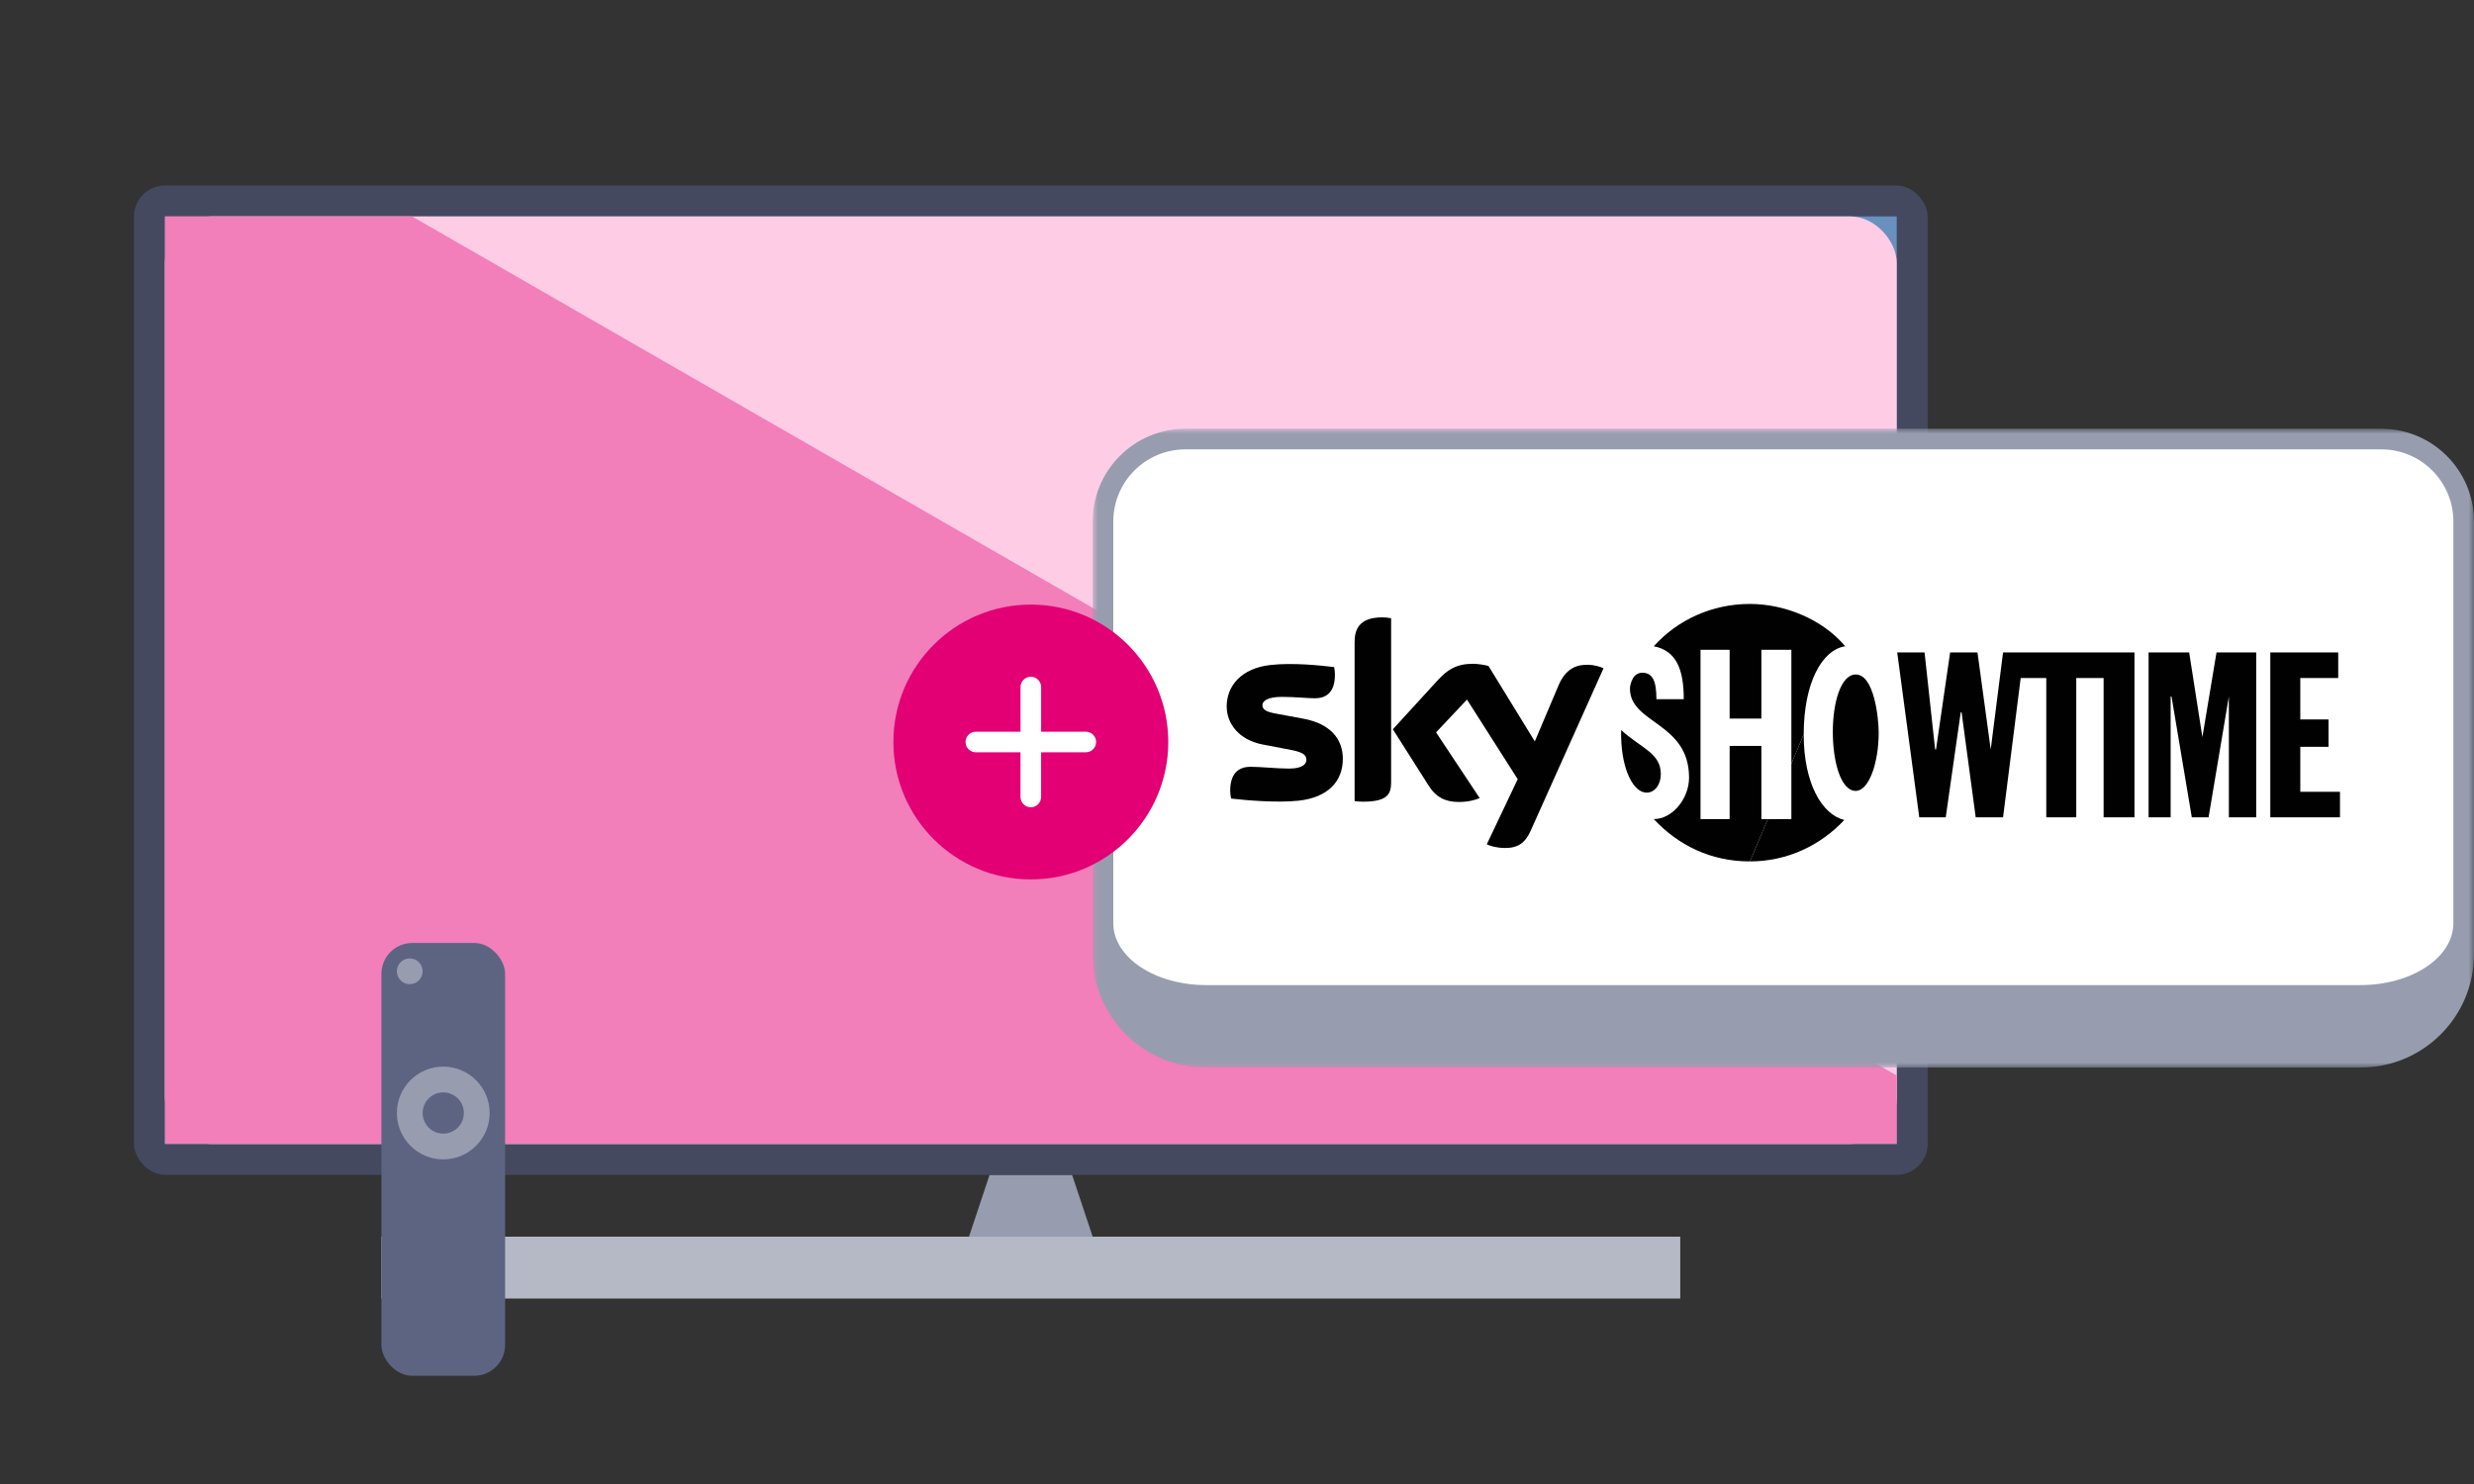
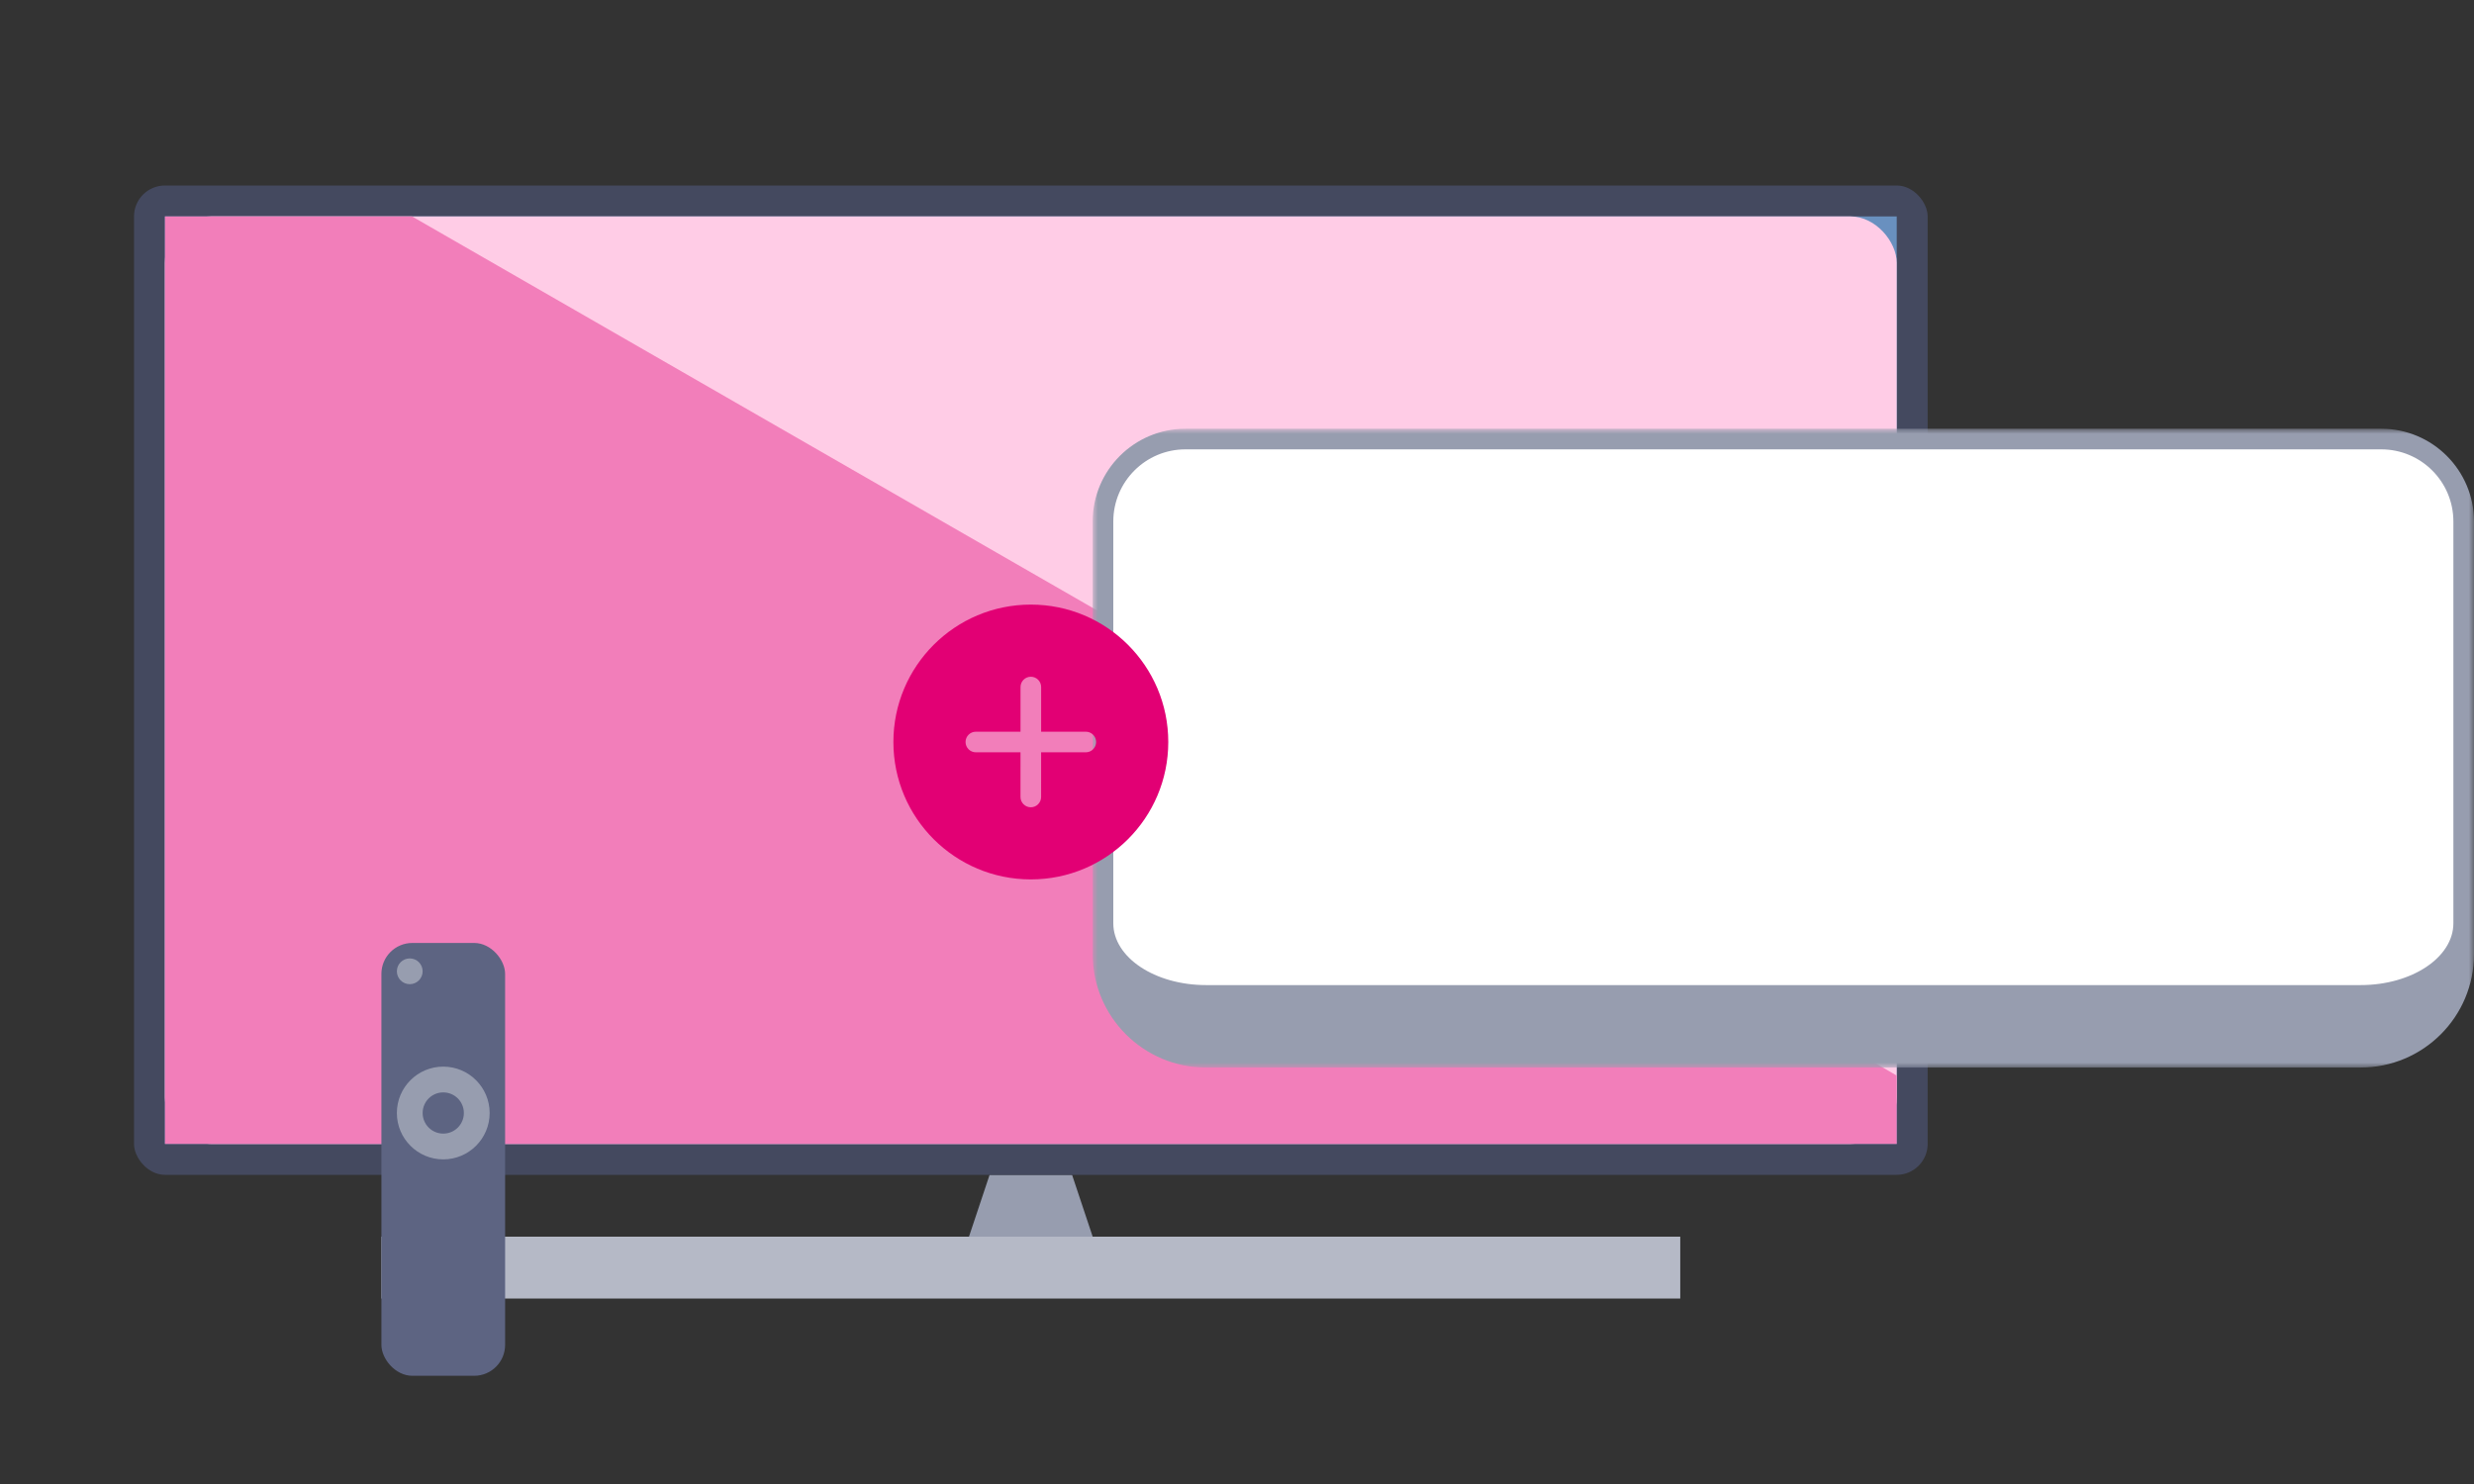
<svg xmlns="http://www.w3.org/2000/svg" width="240" height="144" viewBox="0 0 240 144" fill="none">
  <rect x="0" y="0" width="240" height="144" fill="#333333" stroke="none" />
  <g clip-path="url(#clip0_12_3882)">
    <path d="M96 114H104L106 120H94L96 114Z" fill="#979DAF" />
    <rect x="37" y="120" width="126" height="6" fill="#B5B9C6" />
    <rect x="13" y="18" width="174" height="96" rx="3" fill="#44495F" />
    <path d="M16 21H184V111H16V21Z" fill="#6990BF" />
    <rect x="16" y="21" width="168" height="90" rx="4.5" fill="#FFCCE6" />
    <path d="M39.968 21L105.408 58.645L184 104.371V111H16V21H39.968Z" fill="#F27EBA" />
  </g>
  <rect x="37" y="91.5" width="12" height="42" rx="3" fill="#5D6482" />
  <circle cx="43" cy="108" r="4.5" fill="#979DAF" />
  <circle cx="39.75" cy="94.25" r="1.25" fill="#979DAF" />
  <circle cx="43" cy="108" r="2" fill="#5D6482" />
  <mask id="path-11-outside-1_12_3882" maskUnits="userSpaceOnUse" x="106" y="41.603" width="134" height="62" fill="black">
    <rect fill="white" x="106" y="41.603" width="134" height="62" />
-     <path d="M107 50.603C107 46.185 110.582 42.603 115 42.603H231C235.418 42.603 239 46.185 239 50.603V89.588C239 95.111 234.523 99.588 229 99.588H117C111.477 99.588 107 95.111 107 89.588V50.603Z" />
  </mask>
  <path d="M107 50.603C107 46.185 110.582 42.603 115 42.603H231C235.418 42.603 239 46.185 239 50.603V89.588C239 95.111 234.523 99.588 229 99.588H117C111.477 99.588 107 95.111 107 89.588V50.603Z" fill="white" />
  <path d="M106 50.603C106 45.633 110.029 41.603 115 41.603H231C235.971 41.603 240 45.633 240 50.603L238 50.603C238 46.737 234.866 43.603 231 43.603H115C111.134 43.603 108 46.737 108 50.603L106 50.603ZM240 92.588C240 98.663 235.075 103.588 229 103.588H117C110.925 103.588 106 98.663 106 92.588L108 89.588C108 92.902 112.029 95.588 117 95.588H229C233.971 95.588 238 92.902 238 89.588L240 92.588ZM117 103.588C110.925 103.588 106 98.663 106 92.588V50.603C106 45.633 110.029 41.603 115 41.603L115 43.603C111.134 43.603 108 46.737 108 50.603V89.588C108 92.902 112.029 95.588 117 95.588L117 103.588ZM231 41.603C235.971 41.603 240 45.633 240 50.603V92.588C240 98.663 235.075 103.588 229 103.588L229 95.588C233.971 95.588 238 92.902 238 89.588V50.603C238 46.737 234.866 43.603 231 43.603L231 41.603Z" fill="#979DAF" mask="url(#path-11-outside-1_12_3882)" />
  <g clip-path="url(#clip1_12_3882)">
    <path fill-rule="evenodd" clip-rule="evenodd" d="M169.758 83.588C173.351 83.588 176.602 82.048 178.913 79.566C176.773 79.053 174.976 76.058 174.976 71.267" fill="#010101" />
    <path fill-rule="evenodd" clip-rule="evenodd" d="M174.976 71.267C174.976 66.219 176.773 63.053 178.998 62.71C176.773 60.058 173.094 58.603 169.757 58.603C166.078 58.603 162.741 60.144 160.431 62.711C162.655 63.138 163.34 65.021 163.34 67.844H160.687C160.687 66.133 160.345 65.278 159.318 65.278C158.89 65.278 158.547 65.534 158.376 65.876C158.376 65.962 158.291 66.047 158.291 66.047C158.205 66.304 158.12 66.561 158.12 66.817C158.12 70.24 163.853 70.069 163.853 75.459C163.853 77.513 162.227 79.48 160.43 79.48C162.826 82.047 165.992 83.588 169.757 83.588" fill="#010101" />
-     <path fill-rule="evenodd" clip-rule="evenodd" d="M173.779 79.481H170.87V72.379H167.79V79.481H164.966V63.053H167.79V69.727H170.87V63.053H173.779V79.481Z" fill="white" />
    <path fill-rule="evenodd" clip-rule="evenodd" d="M159.746 76.914C160.516 76.914 161.115 76.144 161.115 75.117C161.115 73.063 159.233 72.636 157.265 70.839V71.524C157.336 74.744 158.466 76.914 159.746 76.914Z" fill="#010101" />
    <path fill-rule="evenodd" clip-rule="evenodd" d="M177.8 71.01C177.8 68.187 178.57 65.449 180.025 65.449C181.822 65.449 182.25 69.727 182.25 71.096C182.25 74.006 181.308 76.744 180.025 76.744C178.571 76.744 177.8 73.92 177.8 71.011" fill="#010101" />
    <path fill-rule="evenodd" clip-rule="evenodd" d="M206.379 63.31H194.314L193.117 72.721L191.833 63.31H189.18L187.811 72.721H187.725L186.699 63.31H184.047L186.186 79.31H188.753L190.207 69.128H190.293L191.662 79.31H194.314L196.025 65.791H198.507V79.31H201.416V65.791H204.069V79.31H207.063V63.31H206.379Z" fill="#010101" />
    <path fill-rule="evenodd" clip-rule="evenodd" d="M208.432 63.31H212.368L213.652 71.524L215.021 63.31H218.871V79.31H216.219V67.588L214.251 79.31H212.625L210.657 67.588H210.571V79.31H208.432V63.31Z" fill="#010101" />
    <path fill-rule="evenodd" clip-rule="evenodd" d="M220.24 63.31H226.828V65.791H223.149V69.812H225.887V72.465H223.149V76.829H227V79.31H220.24V63.31Z" fill="#010101" />
-     <path d="M144.232 81.926C144.533 82.081 145.145 82.265 145.911 82.284C147.231 82.314 147.949 81.809 148.482 80.625L155.557 64.846C155.266 64.691 154.616 64.516 154.091 64.507C153.18 64.487 151.956 64.672 151.18 66.535L148.89 71.94L144.397 64.623C144.106 64.536 143.397 64.41 142.883 64.41C141.292 64.41 140.409 64.992 139.487 65.991L135.12 70.766L138.633 76.297C139.283 77.306 140.137 77.82 141.525 77.82C142.437 77.82 143.194 77.607 143.543 77.442L139.312 71.066L142.311 67.884L147.231 75.608L144.232 81.926ZM134.951 75.957C134.951 77.121 134.494 77.791 132.224 77.791C131.923 77.791 131.661 77.772 131.409 77.733V62.304C131.409 61.129 131.806 59.906 134.097 59.906C134.388 59.906 134.679 59.935 134.951 59.994V75.957H134.951ZM130.267 73.628C130.267 75.802 128.85 77.384 125.968 77.695C123.882 77.918 120.863 77.656 119.427 77.49C119.379 77.258 119.34 76.966 119.34 76.733C119.34 74.841 120.359 74.405 121.32 74.405C122.28 74.405 123.891 74.579 125.056 74.579C126.346 74.579 126.735 74.143 126.735 73.726C126.735 73.182 126.22 72.959 125.221 72.765L122.484 72.241C120.213 71.804 119 70.232 119 68.563C119 66.534 120.436 64.837 123.26 64.526C125.395 64.293 127.996 64.555 129.422 64.73C129.471 64.972 129.5 65.205 129.5 65.457C129.5 67.349 128.501 67.757 127.539 67.757C126.802 67.757 125.657 67.621 124.346 67.621C123.036 67.621 122.464 67.99 122.464 68.436C122.464 68.912 122.988 69.106 123.822 69.252L126.433 69.737C129.111 70.232 130.266 71.756 130.266 73.629" fill="#010101" />
  </g>
-   <circle cx="100" cy="72" r="10.5" fill="white" />
  <path fill-rule="evenodd" clip-rule="evenodd" d="M100 85.333C107.364 85.333 113.333 79.364 113.333 72C113.333 64.636 107.364 58.667 100 58.667C92.636 58.667 86.667 64.636 86.667 72C86.667 79.364 92.636 85.333 100 85.333ZM99.997 78.334C99.445 78.333 98.997 77.885 98.997 77.333L98.998 73H94.667C94.114 73 93.667 72.552 93.667 72C93.667 71.448 94.114 71 94.667 71H98.999L99 66.666C99 66.114 99.448 65.667 100 65.667C100.552 65.667 101 66.115 101 66.667L100.999 71H105.333C105.886 71 106.333 71.448 106.333 72C106.333 72.552 105.886 73 105.333 73H100.998L100.997 77.334C100.997 77.886 100.549 78.334 99.997 78.334Z" fill="#E20074" />
  <defs>
    <clipPath id="clip0_12_3882">
      <rect width="192" height="108" fill="white" transform="translate(4 18)" />
    </clipPath>
    <clipPath id="clip1_12_3882">
-       <rect width="108" height="24.985" fill="white" transform="translate(119 58.603)" />
-     </clipPath>
+       </clipPath>
  </defs>
</svg>